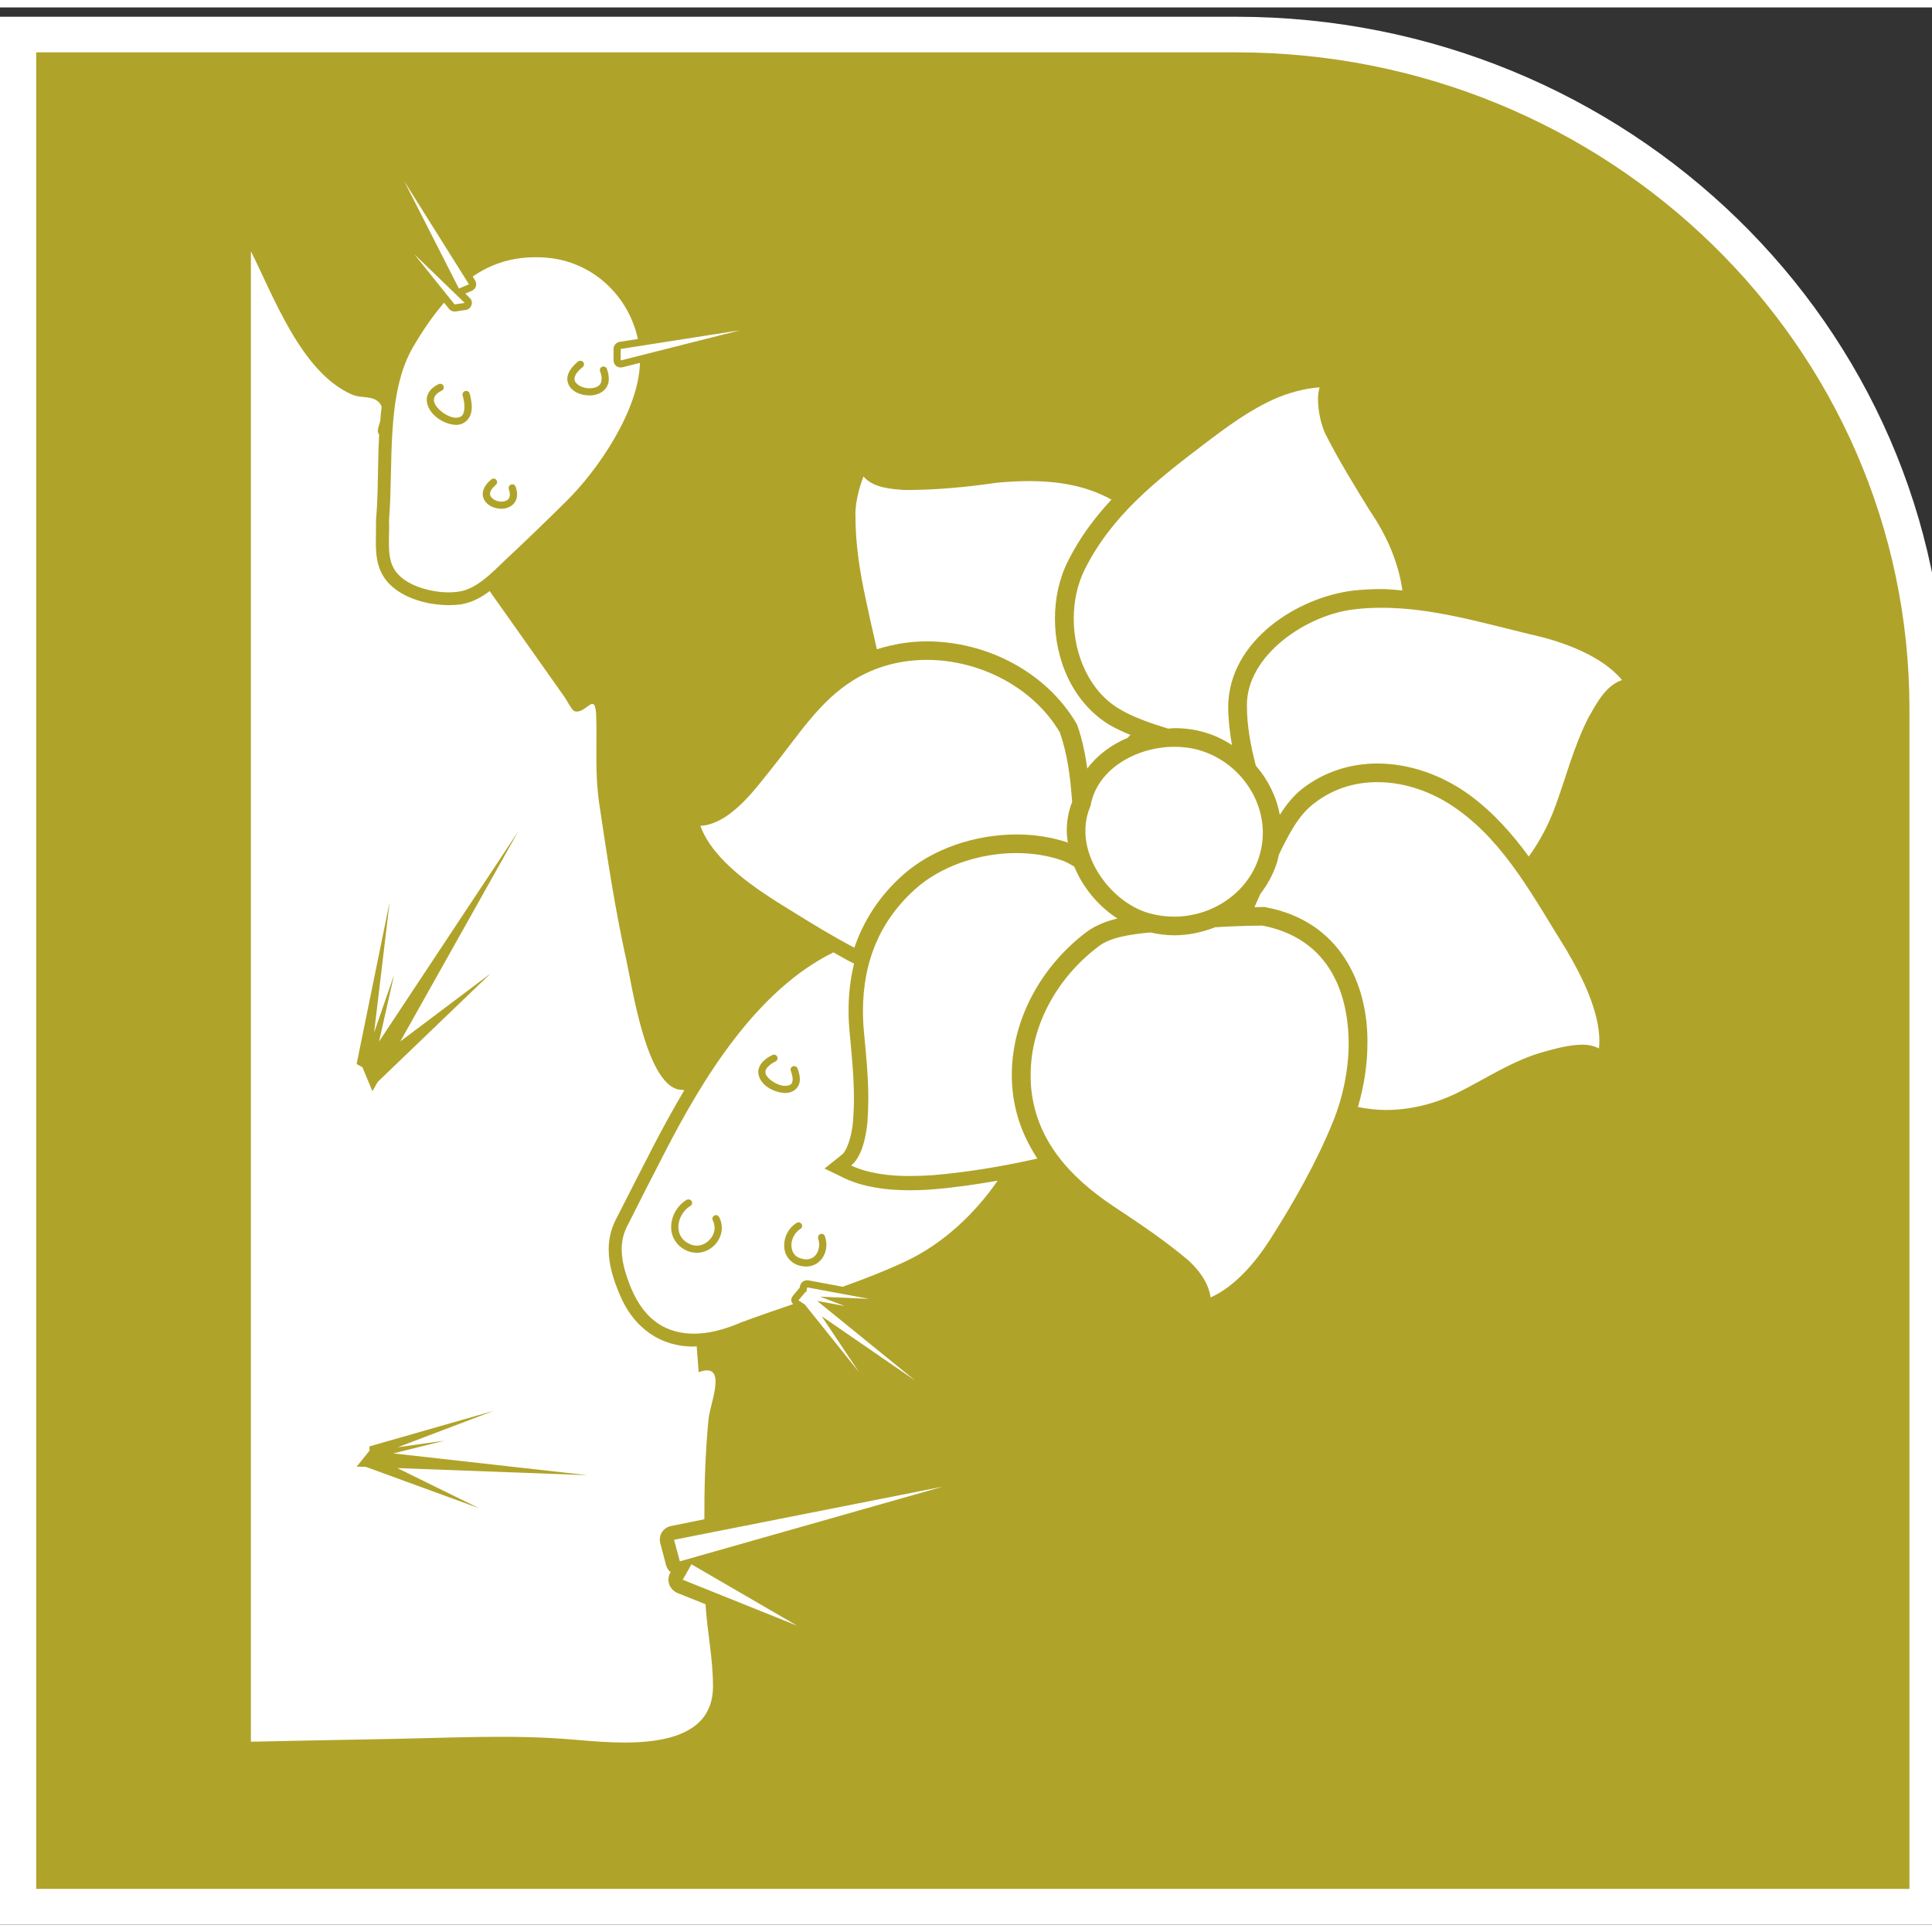
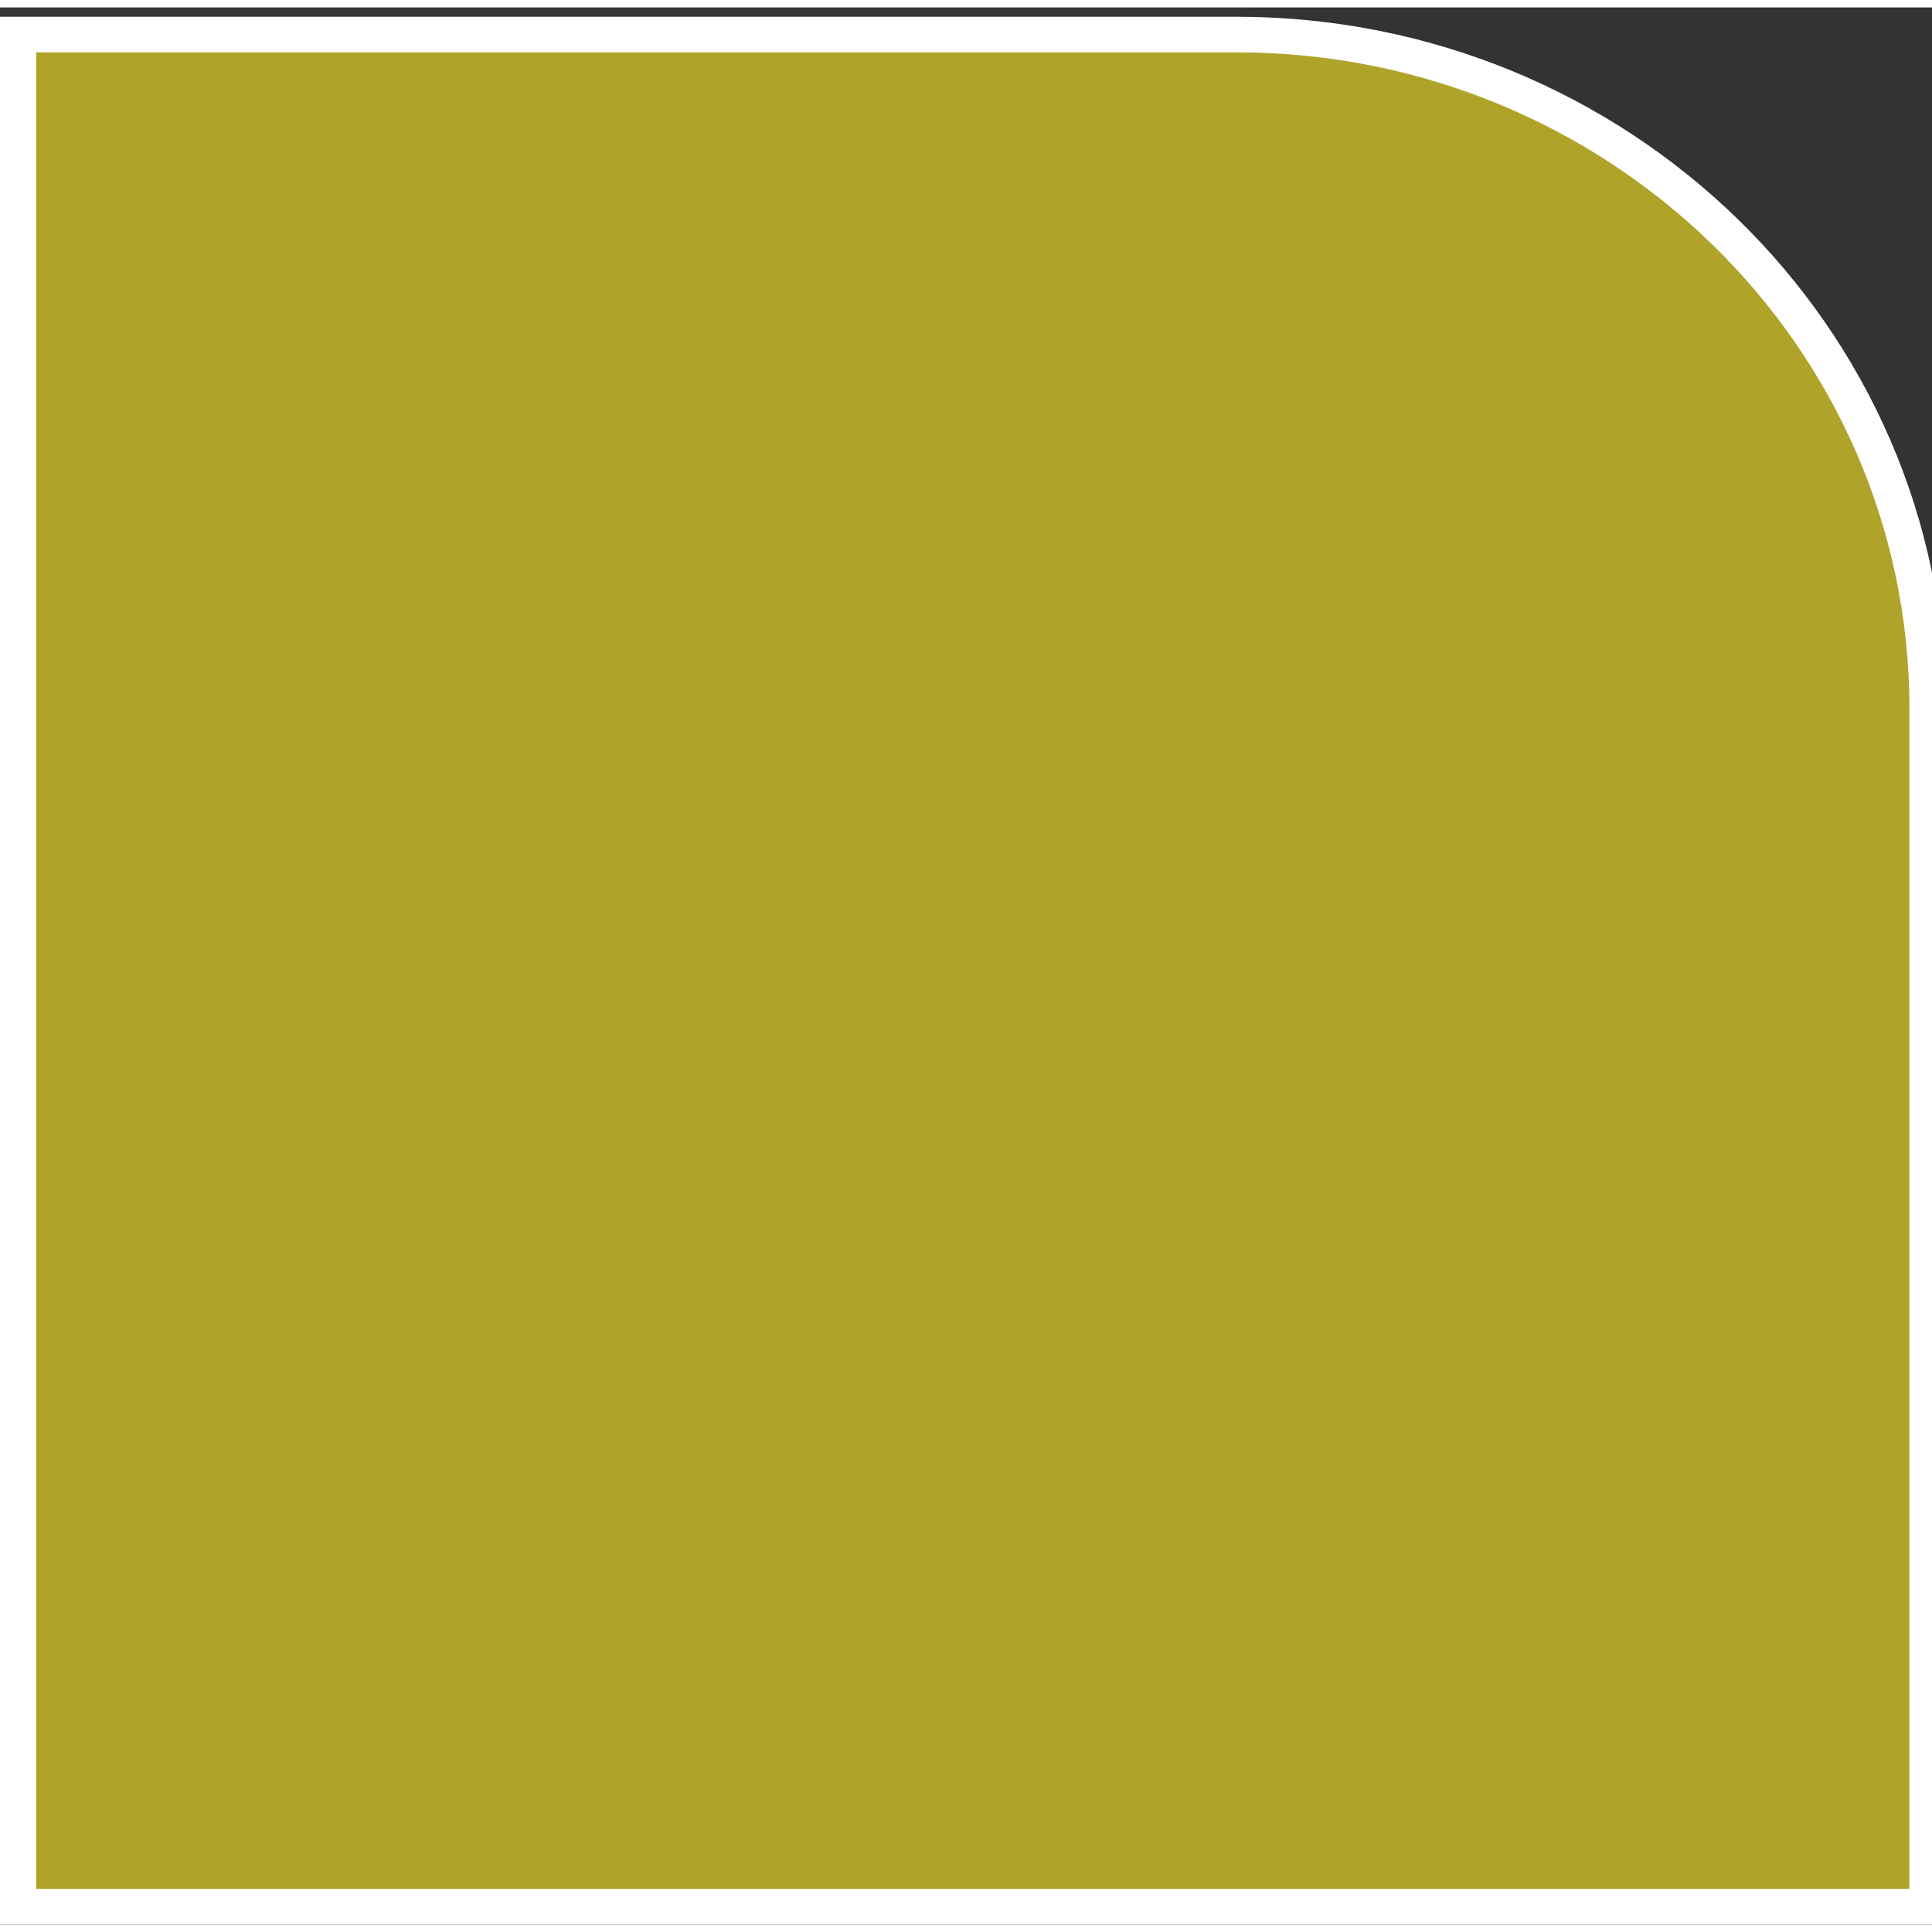
<svg xmlns="http://www.w3.org/2000/svg" width="130px" height="130px" viewBox="0 0 130 129" version="1.1">
  <rect x="0" y="0" width="130" height="129" fill="#333333" stroke="none" />
  <g id="surface1">
    <path style="fill-rule:evenodd;fill:rgb(69.02%,63.922%,16.471%);fill-opacity:1;stroke-width:46.979;stroke-linecap:butt;stroke-linejoin:miter;stroke:rgb(100%,100%,100%);stroke-opacity:1;stroke-miterlimit:8;" d="M 1576.504 2470.025 L 0.031 2470.025 L 0.031 -0.025 L 2470.969 -0.025 L 2470.969 1580.112 C 2470.969 2073.695 2069.058 2470.025 1576.504 2470.025 " transform="matrix(0.052,0,0,-0.051,1.213,127.796)" />
-     <path style=" stroke:none;fill-rule:evenodd;fill:rgb(100%,100%,100%);fill-opacity:1;" d="M 41.766 23.754 L 49.82 21.719 L 41.766 22.98 Z M 31.555 18.629 L 27.195 11.684 L 30.879 18.914 Z M 26.828 38.184 C 27.543 38.938 28.992 39.359 30.207 39.359 C 30.422 39.359 30.633 39.34 30.82 39.316 C 32.039 39.176 33.086 38.051 34.121 37.066 C 35.449 35.828 36.742 34.574 38.035 33.297 C 40.285 31.105 42.988 27.062 43.059 23.918 L 41.891 24.211 C 41.855 24.219 41.812 24.227 41.766 24.227 C 41.668 24.227 41.566 24.199 41.473 24.133 C 41.355 24.039 41.285 23.895 41.285 23.754 L 41.285 22.98 C 41.285 22.742 41.457 22.543 41.695 22.5 L 42.922 22.312 C 42.301 19.395 39.84 17.047 36.684 16.832 C 36.461 16.809 36.242 16.809 36.035 16.809 C 34.352 16.809 32.988 17.297 31.809 18.105 L 31.969 18.371 C 32.039 18.492 32.062 18.645 32.02 18.773 C 31.977 18.902 31.883 19.008 31.75 19.066 L 31.312 19.254 L 31.602 19.547 C 31.738 19.668 31.789 19.863 31.723 20.027 C 31.672 20.207 31.512 20.328 31.34 20.355 L 30.66 20.457 C 30.641 20.457 30.609 20.465 30.59 20.465 C 30.445 20.465 30.301 20.391 30.215 20.285 L 29.883 19.867 C 29.137 20.734 28.457 21.719 27.816 22.812 C 25.945 25.988 26.488 30.703 26.176 34.508 C 26.184 34.66 26.184 34.809 26.184 34.953 C 26.184 35.32 26.168 35.676 26.168 36.016 C 26.168 36.895 26.262 37.613 26.828 38.184 M 38.898 23.824 C 39 23.746 39.152 23.762 39.246 23.867 C 39.328 23.969 39.305 24.117 39.203 24.203 C 38.77 24.547 38.648 24.836 38.656 25.008 C 38.656 25.316 39.125 25.629 39.672 25.629 C 40.148 25.617 40.48 25.445 40.48 24.992 C 40.48 24.855 40.461 24.684 40.375 24.492 C 40.336 24.355 40.395 24.219 40.52 24.176 C 40.641 24.133 40.785 24.191 40.836 24.312 C 40.922 24.562 40.965 24.785 40.965 24.992 C 40.965 25.773 40.273 26.109 39.672 26.109 C 38.988 26.109 38.199 25.758 38.172 25.008 C 38.172 24.621 38.41 24.227 38.898 23.824 M 33.051 31.766 C 33.152 31.672 33.312 31.688 33.391 31.785 C 33.477 31.887 33.469 32.043 33.363 32.121 C 33.051 32.395 32.965 32.609 32.973 32.746 C 32.973 32.988 33.332 33.254 33.746 33.254 C 34.09 33.227 34.293 33.133 34.309 32.77 C 34.309 32.676 34.285 32.555 34.234 32.402 C 34.199 32.273 34.273 32.145 34.395 32.102 C 34.52 32.059 34.656 32.121 34.699 32.254 C 34.762 32.438 34.793 32.609 34.793 32.77 C 34.793 33.434 34.227 33.734 33.746 33.734 C 33.18 33.734 32.512 33.414 32.48 32.746 C 32.48 32.418 32.676 32.078 33.051 31.766 M 29.504 25.352 C 29.629 25.293 29.781 25.336 29.836 25.457 C 29.895 25.582 29.844 25.723 29.73 25.781 C 29.297 25.996 29.203 26.211 29.195 26.418 C 29.195 26.906 30.082 27.609 30.691 27.609 C 31.031 27.578 31.223 27.5 31.254 26.891 C 31.254 26.691 31.219 26.426 31.129 26.109 C 31.094 25.98 31.172 25.844 31.297 25.816 C 31.434 25.773 31.562 25.852 31.602 25.98 C 31.695 26.332 31.746 26.633 31.746 26.891 C 31.746 27.672 31.238 28.09 30.691 28.09 C 29.809 28.066 28.754 27.336 28.711 26.418 C 28.703 25.996 28.984 25.602 29.504 25.352 M 30.59 19.984 L 31.27 19.883 L 27.875 16.602 Z M 48.816 54.461 C 48.332 54.77 47.754 55.039 47.125 55.07 C 48.008 57.469 50.91 59.359 53.215 60.766 C 54.637 61.648 56.051 62.52 57.488 63.266 C 58.102 61.477 59.141 59.828 60.695 58.43 C 62.703 56.609 65.598 55.656 68.398 55.648 C 69.562 55.648 70.703 55.82 71.766 56.164 C 71.801 56.18 71.824 56.199 71.852 56.215 C 71.816 55.941 71.781 55.672 71.781 55.391 C 71.781 54.738 71.895 54.086 72.141 53.465 C 72.031 51.844 71.828 50.246 71.316 48.785 C 69.52 45.73 65.902 43.902 62.363 43.902 C 60.621 43.902 58.918 44.34 57.438 45.258 C 55.133 46.684 53.754 48.934 51.949 51.184 C 51.047 52.289 50.164 53.555 48.816 54.461 M 59.004 43.188 C 60.094 42.844 61.223 42.656 62.363 42.656 C 66.348 42.656 70.379 44.68 72.445 48.203 C 72.473 48.246 72.488 48.297 72.508 48.355 C 72.832 49.277 73.023 50.246 73.16 51.215 C 73.852 50.289 74.812 49.594 75.875 49.148 C 75.938 49.078 76.004 49.012 76.062 48.949 C 75.578 48.754 75.109 48.539 74.676 48.289 C 72.184 46.785 70.984 43.902 70.984 41.129 C 70.984 39.77 71.273 38.422 71.867 37.246 C 72.66 35.656 73.664 34.332 74.785 33.117 C 73.137 32.203 71.297 31.879 69.266 31.871 C 68.535 31.871 67.777 31.914 67.02 31.988 C 64.949 32.289 62.949 32.473 60.832 32.473 C 60.039 32.402 58.766 32.352 58.102 31.559 C 57.754 32.43 57.523 33.555 57.562 34.215 C 57.562 36.129 57.848 37.941 58.262 39.855 C 58.508 40.988 58.746 42.098 59.004 43.188 M 61.23 79.59 C 61.223 79.582 61.18 79.59 61.098 79.59 C 59.664 79.582 58.102 79.383 56.844 78.789 L 55.48 78.129 L 56.664 77.184 C 56.789 77.09 56.953 76.816 57.062 76.508 C 57.258 75.992 57.371 75.355 57.402 74.902 C 57.438 74.402 57.461 73.914 57.461 73.43 C 57.461 71.961 57.309 70.477 57.172 68.984 C 57.121 68.477 57.098 67.988 57.098 67.5 C 57.098 66.418 57.215 65.359 57.469 64.34 L 57.039 64.121 C 56.707 63.945 56.406 63.762 56.082 63.582 C 50.91 66.125 47.301 72.043 44.742 77.023 C 43.875 78.688 43.031 80.359 42.188 82.035 C 41.934 82.535 41.832 83.039 41.832 83.574 C 41.832 84.426 42.121 85.344 42.488 86.227 C 43.422 88.406 44.895 89.23 46.691 89.242 C 47.625 89.242 48.648 88.992 49.695 88.555 C 49.719 88.543 49.738 88.535 49.77 88.52 C 50.961 88.074 52.168 87.66 53.371 87.25 C 53.32 87.195 53.266 87.137 53.25 87.059 C 53.227 86.922 53.27 86.793 53.359 86.684 L 53.812 86.141 L 53.828 86.047 C 53.855 85.918 53.922 85.805 54.031 85.73 C 54.137 85.66 54.266 85.633 54.398 85.652 L 56.707 86.082 C 58.18 85.555 59.625 84.992 61.02 84.336 C 63.438 83.176 65.562 81.219 67.129 78.945 C 65.691 79.195 64.246 79.41 62.848 79.52 C 62.398 79.562 61.855 79.59 61.23 79.59 M 46.887 83.797 C 46.672 83.797 46.453 83.754 46.238 83.668 C 45.5 83.344 45.152 82.699 45.16 82.062 C 45.16 81.355 45.551 80.629 46.199 80.234 C 46.316 80.18 46.469 80.207 46.535 80.316 C 46.605 80.43 46.57 80.578 46.453 80.645 C 45.957 80.945 45.645 81.523 45.645 82.062 C 45.66 82.543 45.871 82.973 46.426 83.215 C 46.582 83.289 46.734 83.316 46.887 83.316 C 47.523 83.316 48.078 82.734 48.086 82.121 C 48.078 81.957 48.051 81.789 47.965 81.617 C 47.898 81.496 47.941 81.359 48.07 81.289 C 48.188 81.23 48.324 81.273 48.391 81.398 C 48.512 81.633 48.57 81.875 48.57 82.121 C 48.562 83.016 47.812 83.789 46.887 83.797 M 51.02 71.645 C 51.02 71.207 51.336 70.797 51.973 70.488 C 52.094 70.434 52.238 70.484 52.297 70.598 C 52.355 70.719 52.305 70.863 52.188 70.918 C 51.625 71.207 51.5 71.473 51.5 71.645 C 51.508 72.031 52.273 72.566 52.84 72.566 C 53.184 72.531 53.316 72.48 53.336 72.129 C 53.336 71.988 53.301 71.809 53.215 71.566 C 53.164 71.438 53.219 71.293 53.352 71.25 C 53.48 71.207 53.617 71.27 53.668 71.395 C 53.77 71.672 53.82 71.914 53.82 72.129 C 53.82 72.738 53.32 73.047 52.84 73.047 C 52.059 73.02 51.07 72.504 51.02 71.645 M 54.238 84.723 C 54.137 84.723 54.035 84.707 53.922 84.691 C 53.148 84.543 52.75 83.91 52.766 83.297 C 52.766 82.723 53.055 82.121 53.602 81.789 C 53.711 81.711 53.863 81.746 53.934 81.863 C 54.008 81.977 53.973 82.121 53.855 82.191 C 53.473 82.43 53.25 82.879 53.25 83.297 C 53.266 83.738 53.465 84.098 54.016 84.211 C 54.094 84.234 54.172 84.242 54.238 84.242 C 54.781 84.234 55.105 83.82 55.121 83.262 C 55.121 83.125 55.098 82.98 55.047 82.836 L 55.055 82.836 C 55.012 82.715 55.082 82.578 55.207 82.535 C 55.336 82.492 55.473 82.566 55.508 82.688 C 55.574 82.879 55.605 83.074 55.605 83.262 C 55.605 84.012 55.082 84.723 54.238 84.723 M 79.035 49.75 C 76.488 49.75 73.852 51.219 73.391 53.664 C 73.383 53.723 73.359 53.773 73.34 53.828 C 73.129 54.336 73.035 54.859 73.035 55.391 C 73.016 57.77 75.027 60.293 77.312 60.945 C 77.875 61.102 78.438 61.18 79.008 61.18 C 81.52 61.18 83.926 59.633 84.707 57.195 C 84.887 56.637 84.973 56.086 84.973 55.535 C 84.973 53.055 83.227 50.734 80.734 49.988 C 80.207 49.832 79.621 49.75 79.035 49.75 M 54.312 86.125 L 54.254 86.449 L 54.219 86.414 L 53.727 86.992 L 54.16 87.285 L 57.805 91.832 L 55.285 88.062 L 61.59 92.402 L 54.984 87.035 L 56.84 87.379 L 55.184 86.75 L 58.484 86.898 Z M 72.25 41.129 C 72.25 43.566 73.316 46.02 75.324 47.207 C 76.242 47.758 77.406 48.16 78.602 48.527 C 78.75 48.52 78.891 48.496 79.035 48.496 C 79.746 48.496 80.438 48.59 81.102 48.793 C 81.75 48.984 82.344 49.277 82.895 49.629 C 82.742 48.742 82.641 47.859 82.641 47.016 C 82.711 42.578 87.348 39.676 91.066 39.238 C 91.711 39.168 92.344 39.137 92.973 39.137 C 93.441 39.137 93.906 39.195 94.367 39.23 C 94.102 37.359 93.32 35.535 92.164 33.852 C 92.156 33.836 92.148 33.82 92.137 33.809 C 91.117 32.145 90.078 30.473 89.184 28.699 C 88.922 28.152 88.691 27.25 88.684 26.367 C 88.684 26.141 88.707 25.844 88.793 25.566 C 87.766 25.617 86.523 26.004 85.809 26.324 C 84.121 27.062 82.59 28.195 81.059 29.355 C 77.75 31.871 74.812 34.188 73 37.797 C 72.5 38.789 72.25 39.949 72.25 41.129 M 45.746 104.559 L 63.43 99.535 L 45.355 103.109 Z M 105.461 63.516 C 103.258 60 101.352 56.328 98.129 54.008 C 96.52 52.824 94.578 52.129 92.691 52.129 L 92.676 52.129 C 91.168 52.129 89.703 52.559 88.418 53.562 C 87.383 54.336 86.707 55.656 86.047 57.02 C 86.004 57.203 85.977 57.391 85.91 57.578 C 85.664 58.344 85.281 59.031 84.812 59.641 C 84.684 59.941 84.531 60.242 84.41 60.543 C 84.613 60.543 84.812 60.527 85.023 60.527 C 85.082 60.527 85.133 60.535 85.184 60.551 C 90.094 61.469 92.051 65.59 92.012 69.68 C 92.012 71.129 91.781 72.605 91.371 73.988 C 92 74.109 92.621 74.188 93.242 74.188 C 94.879 74.188 96.535 73.793 98.152 72.992 C 99.906 72.125 101.812 70.836 103.898 70.27 C 104.512 70.102 105.555 69.793 106.5 69.793 C 106.832 69.793 107.242 69.867 107.59 70.047 C 107.605 69.883 107.617 69.715 107.617 69.551 C 107.625 67.582 106.469 65.238 105.48 63.562 C 105.48 63.547 105.473 63.531 105.461 63.516 M 45.578 106.688 C 45.328 106.578 45.125 106.371 45.031 106.113 C 44.945 105.855 44.965 105.566 45.098 105.332 L 45.125 105.289 C 44.973 105.168 44.867 104.996 44.816 104.809 L 44.434 103.359 C 44.359 103.102 44.402 102.824 44.539 102.602 C 44.676 102.387 44.91 102.223 45.168 102.18 L 47.395 101.727 C 47.395 101.535 47.398 101.324 47.398 101.117 C 47.398 99.055 47.48 97.039 47.676 94.984 C 47.77 93.957 49.023 91.086 47.012 91.832 C 46.965 91.242 46.922 90.668 46.879 90.09 C 46.824 90.09 46.758 90.109 46.691 90.109 L 46.648 90.109 C 44.562 90.109 42.676 88.984 41.68 86.562 C 41.289 85.633 40.957 84.621 40.957 83.574 C 40.957 82.922 41.09 82.277 41.398 81.641 C 42.25 79.969 43.098 78.293 43.961 76.625 C 44.59 75.414 45.285 74.137 46.043 72.863 C 45.992 72.855 45.949 72.832 45.891 72.832 C 43.535 72.832 42.531 65.832 42.156 64.156 C 41.379 60.664 40.852 57.125 40.324 53.594 C 40.02 51.543 40.172 49.758 40.121 47.75 C 40.07 45.895 39.457 47.574 38.668 47.359 C 38.48 47.309 38.129 46.598 38.02 46.449 C 36.328 44.062 34.648 41.668 32.949 39.273 C 32.371 39.711 31.715 40.07 30.934 40.176 C 30.695 40.207 30.453 40.219 30.207 40.219 C 28.82 40.215 27.195 39.797 26.199 38.793 C 25.391 37.965 25.289 36.938 25.289 36.016 C 25.289 35.656 25.301 35.289 25.301 34.953 L 25.301 34.582 C 25.297 34.551 25.297 34.523 25.301 34.488 C 25.461 32.754 25.402 30.762 25.512 28.754 C 25.504 28.738 25.496 28.727 25.492 28.719 C 25.348 28.52 25.469 28.195 25.586 27.844 C 25.613 27.516 25.637 27.184 25.68 26.871 C 25.648 26.785 25.605 26.703 25.547 26.625 C 25.102 26.09 24.305 26.316 23.723 26.066 C 20.289 24.598 18.43 19.48 16.883 16.406 L 16.883 116.695 C 20.141 116.625 23.383 116.566 26.633 116.504 C 30.523 116.426 34.609 116.215 38.488 116.547 C 41.473 116.789 47.977 117.57 47.977 112.965 C 47.977 111.105 47.586 109.293 47.473 107.445 Z M 26.219 60.191 L 25.172 68.977 L 26.516 65.102 L 25.504 69.586 L 34.863 55.457 L 26.934 69.578 L 33.016 65 L 25.418 72.297 L 25.059 72.926 L 24.387 71.312 L 23.996 71.094 Z M 26.738 98.285 L 32.242 100.988 L 24.609 98.199 L 23.996 98.188 L 24.863 97.117 L 24.863 96.824 L 33.211 94.434 L 26.762 96.883 L 29.91 96.438 L 26.465 97.297 L 39.535 98.762 Z M 84.945 61.781 C 83.883 61.789 82.82 61.828 81.766 61.891 C 80.895 62.234 79.961 62.434 79.008 62.434 C 78.473 62.434 77.934 62.363 77.406 62.242 C 76.062 62.371 74.703 62.562 73.902 63.195 C 71.188 65.238 69.344 68.461 69.352 71.824 C 69.352 72.043 69.352 72.273 69.367 72.496 C 69.633 76.121 71.91 78.668 74.965 80.695 C 76.652 81.812 78.359 82.953 79.938 84.285 C 80.559 84.844 81.324 85.754 81.457 86.801 C 83.066 86.098 84.48 84.441 85.457 82.91 C 87.051 80.414 88.582 77.707 89.688 74.996 C 90.352 73.363 90.75 71.484 90.75 69.68 C 90.715 65.898 89.152 62.594 84.945 61.781 M 103.078 42.207 C 103.062 42.199 103.055 42.199 103.031 42.199 C 99.602 41.367 96.316 40.395 92.973 40.395 C 92.391 40.395 91.797 40.422 91.211 40.492 C 87.934 40.828 83.84 43.602 83.902 47.016 C 83.902 48.27 84.137 49.637 84.504 51.02 C 85.32 51.965 85.891 53.098 86.113 54.332 C 86.531 53.68 87 53.062 87.637 52.566 C 89.16 51.391 90.922 50.875 92.68 50.875 C 94.879 50.875 97.07 51.672 98.883 52.992 C 100.477 54.164 101.746 55.598 102.867 57.133 C 103.609 56.113 104.219 54.961 104.664 53.727 C 105.371 51.809 105.879 49.766 106.875 47.797 C 107.336 47.035 107.945 45.668 109.141 45.258 C 107.812 43.641 105.184 42.672 103.078 42.207 M 45.941 105.797 L 53.633 108.887 L 46.527 104.758 Z M 68.082 71.824 C 68.09 68.004 70.133 64.449 73.137 62.191 C 73.758 61.746 74.457 61.477 75.188 61.305 C 73.91 60.473 72.871 59.238 72.285 57.812 C 71.98 57.633 71.684 57.461 71.367 57.363 C 70.449 57.055 69.434 56.902 68.398 56.902 C 65.895 56.895 63.258 57.793 61.547 59.359 C 59.113 61.566 58.074 64.328 58.066 67.508 C 58.066 67.961 58.086 68.426 58.129 68.898 C 58.27 70.383 58.426 71.887 58.426 73.434 C 58.426 73.945 58.406 74.453 58.371 74.977 C 58.324 75.5 58.211 76.203 57.98 76.848 C 57.828 77.211 57.625 77.641 57.273 77.922 C 58.348 78.445 59.898 78.652 61.281 78.629 C 61.828 78.629 62.348 78.602 62.773 78.574 C 65.051 78.387 67.488 77.98 69.801 77.457 C 68.883 76.051 68.246 74.461 68.109 72.59 C 68.09 72.332 68.082 72.074 68.082 71.824 " />
  </g>
</svg>